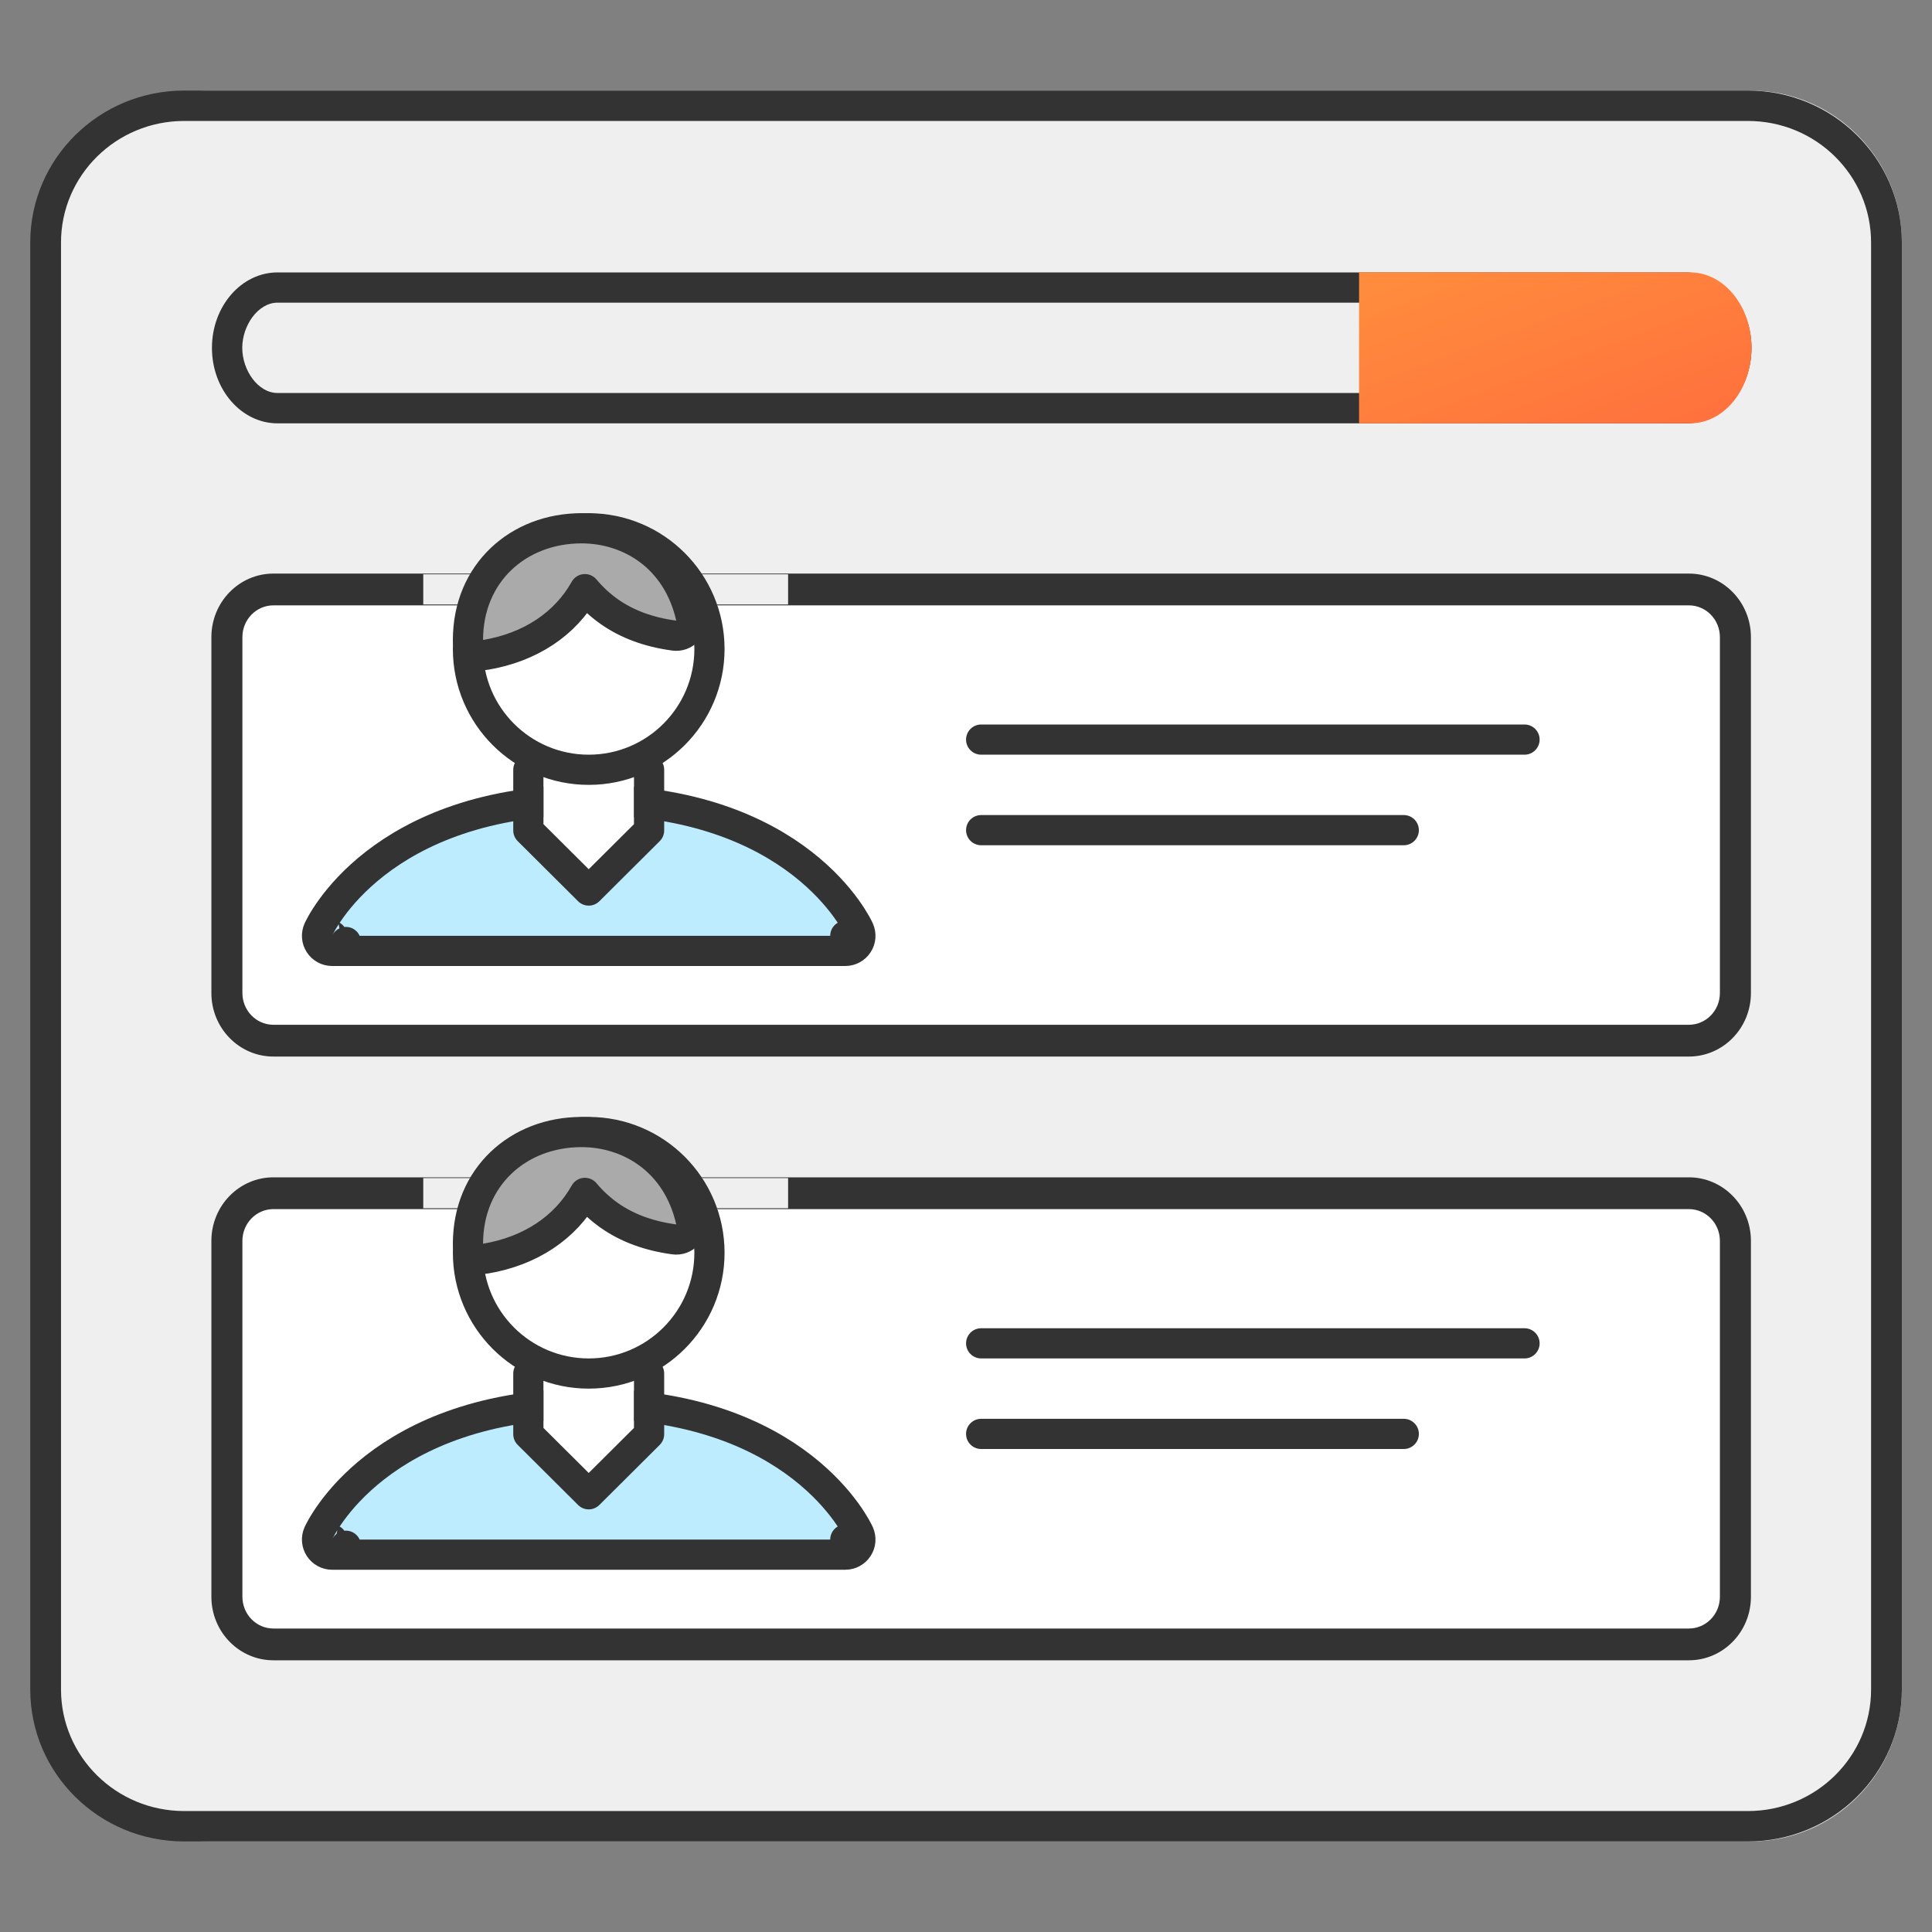
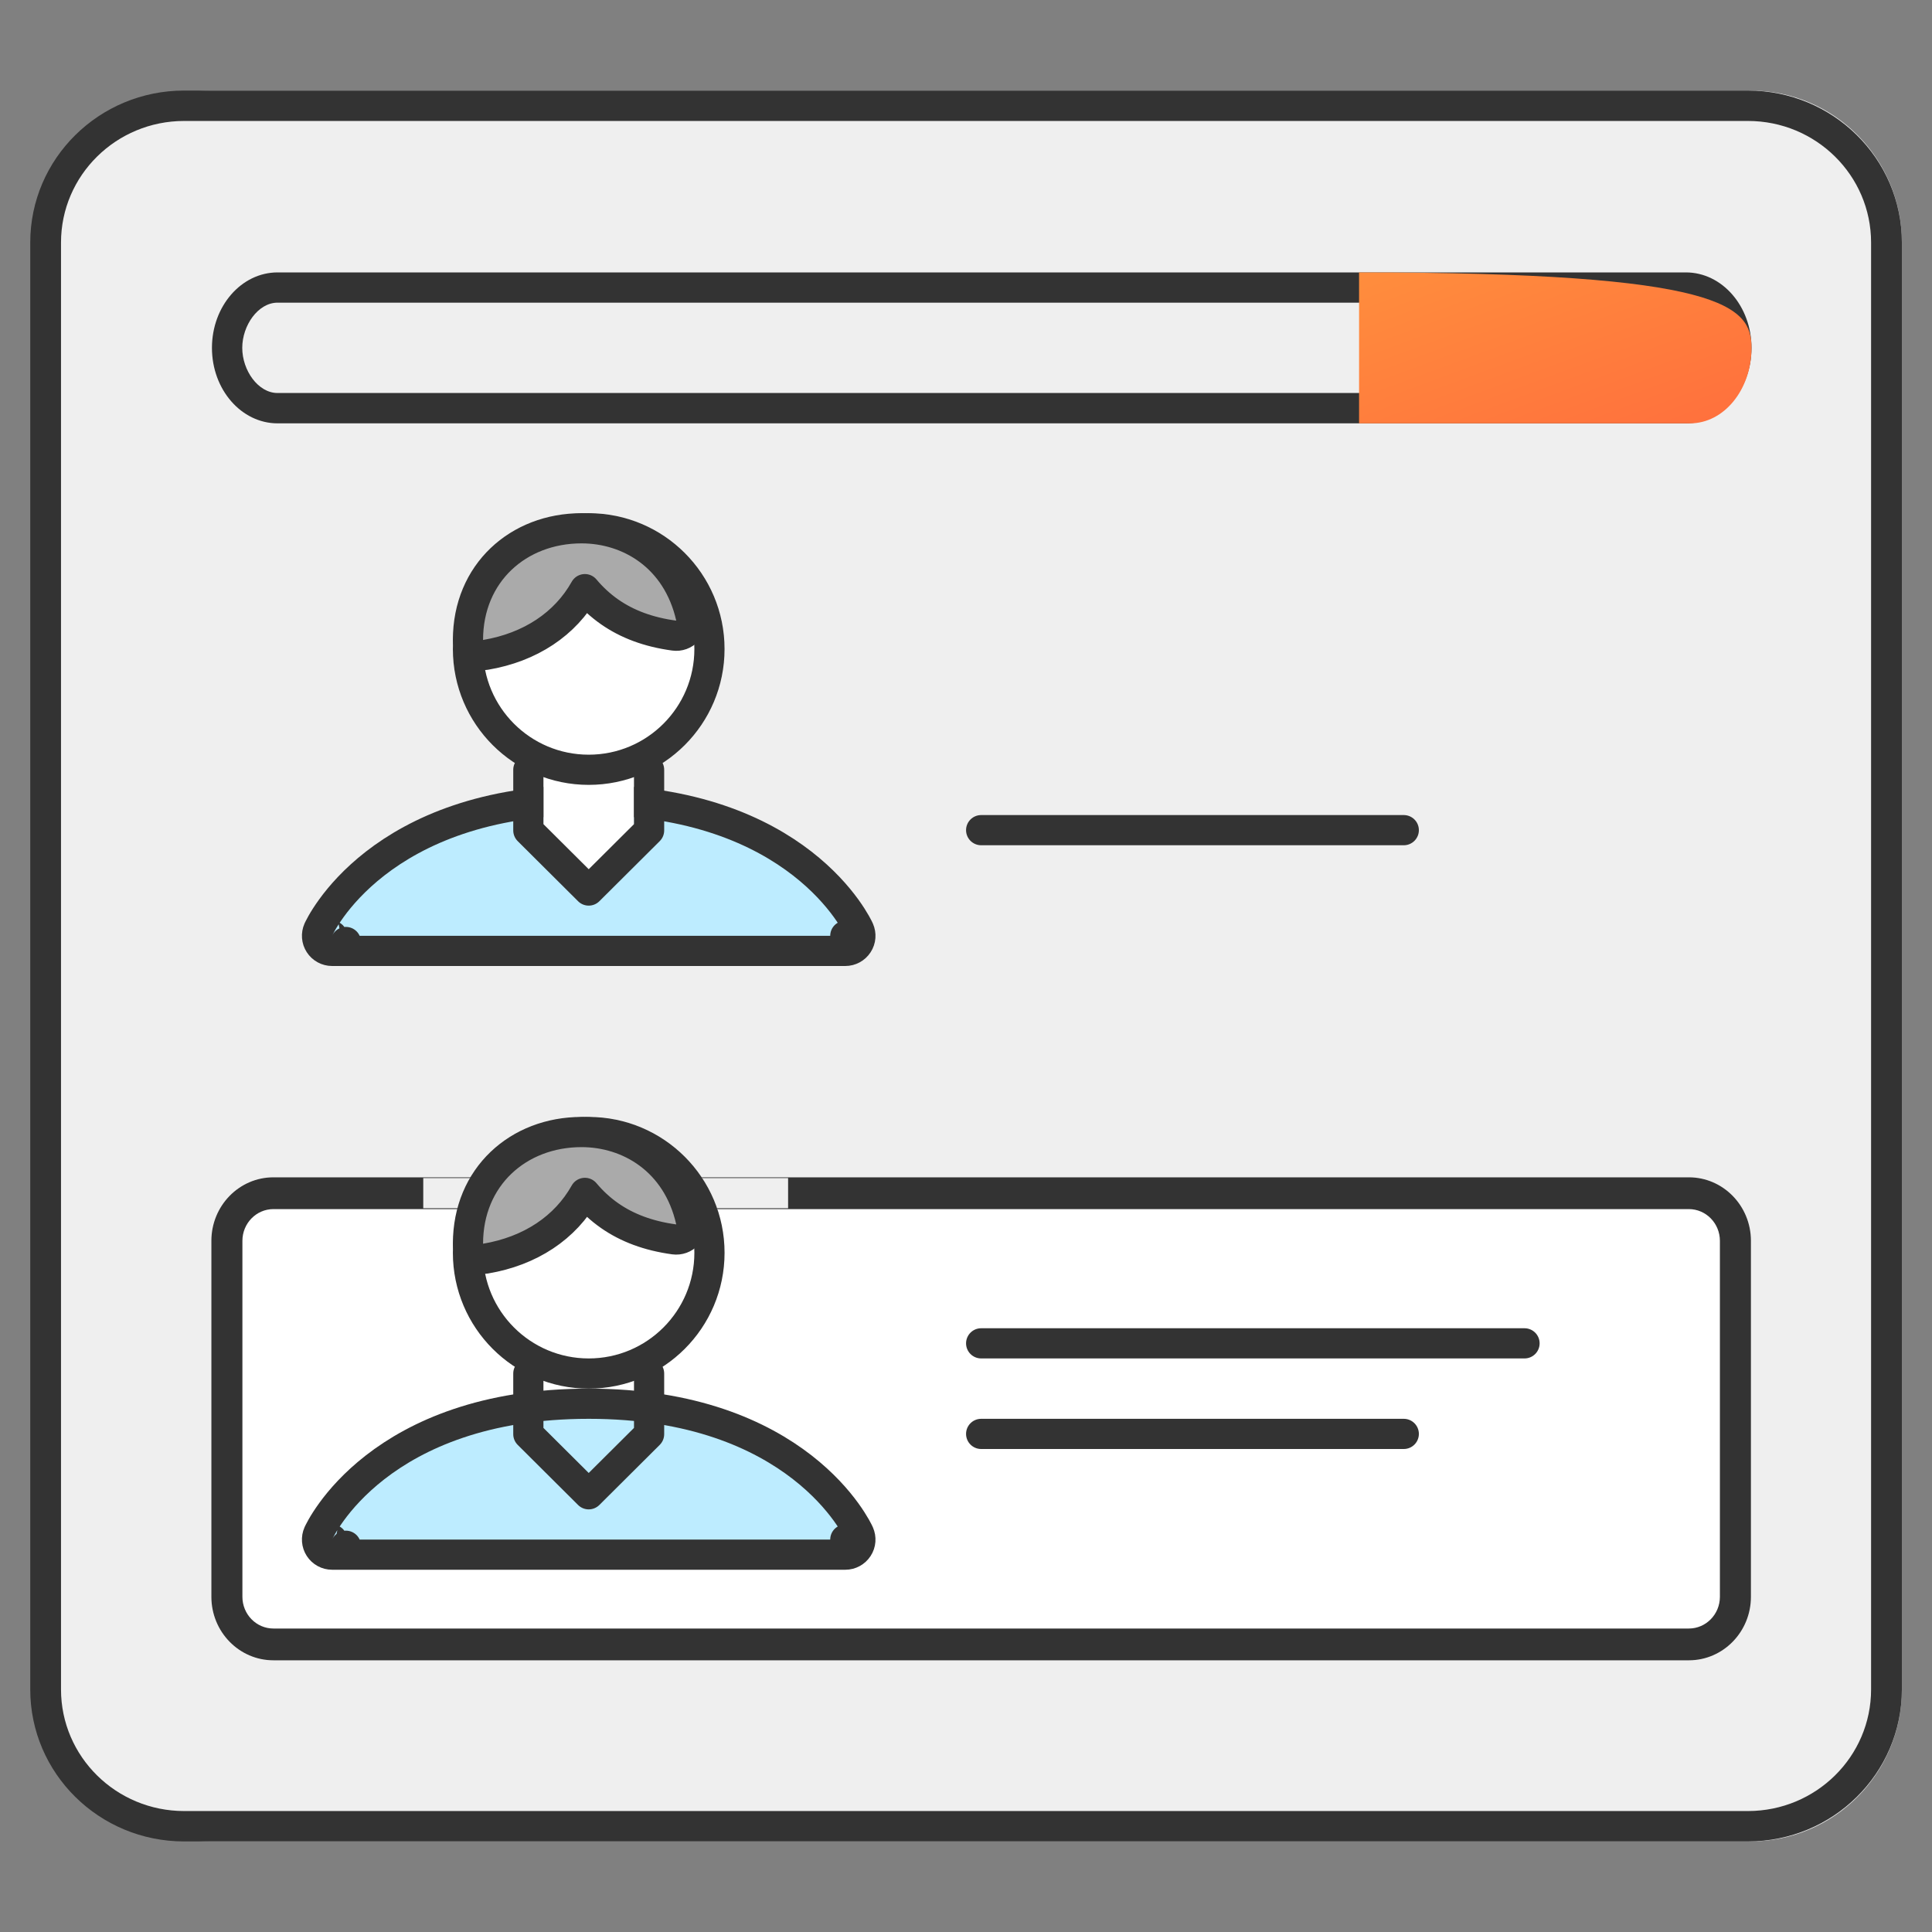
<svg xmlns="http://www.w3.org/2000/svg" width="64" height="64" viewBox="0 0 64 64" fill="none">
  <rect x="0" y="0" width="64" height="64" fill="#808080" stroke="none" />
  <path d="M2.002 55.965C2.002 58.746 4.248 61 7.018 61H57.985C60.756 61 63.002 58.746 63.002 55.965V8.035C63.002 5.254 60.756 3 57.985 3H7.018C4.248 3 2.002 5.254 2.002 8.035V55.965Z" fill="#EFEFEF" />
  <path fill-rule="evenodd" clip-rule="evenodd" d="M57.903 4.007H6.1C3.848 4.007 2.021 5.81 2.021 8.035V55.965C2.021 58.19 3.848 59.993 6.1 59.993H57.903C60.156 59.993 61.982 58.19 61.982 55.965V8.035C61.982 5.81 60.156 4.007 57.903 4.007ZM6.1 3C3.284 3 1.002 5.254 1.002 8.035V55.965C1.002 58.746 3.284 61 6.1 61H57.903C60.719 61 63.002 58.746 63.002 55.965V8.035C63.002 5.254 60.719 3 57.903 3H6.1Z" fill="#333333" />
  <path d="M7.002 41.105C7.002 39.943 7.922 39 9.058 39H55.945C57.081 39 58.002 39.943 58.002 41.105V52.895C58.002 54.057 57.081 55 55.945 55H9.058C7.922 55 7.002 54.057 7.002 52.895V41.105Z" fill="white" />
  <path fill-rule="evenodd" clip-rule="evenodd" d="M55.945 40.053H9.058C8.49 40.053 8.03 40.524 8.03 41.105V52.895C8.03 53.476 8.49 53.947 9.058 53.947H55.945C56.513 53.947 56.974 53.476 56.974 52.895V41.105C56.974 40.524 56.513 40.053 55.945 40.053ZM9.058 39C7.922 39 7.002 39.943 7.002 41.105V52.895C7.002 54.057 7.922 55 9.058 55H55.945C57.081 55 58.002 54.057 58.002 52.895V41.105C58.002 39.943 57.081 39 55.945 39H9.058Z" fill="#333333" />
  <path d="M23.107 39.024H26.107V40.024H23.607L23.107 39.024Z" fill="#EFEFEF" />
  <path d="M16.707 39.024H14.021V40.024H16.259L16.707 39.024Z" fill="#EFEFEF" />
  <path d="M11.002 51L10.545 50.796C10.476 50.95 10.49 51.13 10.582 51.272C10.674 51.414 10.832 51.5 11.002 51.5H28.002C28.171 51.5 28.329 51.414 28.421 51.272C28.514 51.13 28.527 50.95 28.458 50.796L28.002 51C28.458 50.796 28.458 50.795 28.458 50.795L28.457 50.794L28.457 50.793L28.454 50.788L28.448 50.774C28.443 50.763 28.436 50.748 28.427 50.73C28.408 50.694 28.382 50.644 28.347 50.581C28.276 50.457 28.17 50.285 28.022 50.081C27.725 49.673 27.26 49.138 26.575 48.605C25.198 47.535 22.965 46.5 19.502 46.5C16.039 46.5 13.805 47.535 12.428 48.605C11.743 49.138 11.278 49.673 10.982 50.081C10.834 50.285 10.727 50.457 10.657 50.581C10.621 50.644 10.595 50.694 10.577 50.73C10.568 50.748 10.56 50.763 10.555 50.774L10.549 50.788L10.547 50.793L10.546 50.794L10.546 50.795C10.545 50.795 10.545 50.796 11.002 51ZM11.457 51.206L11.458 51.205L11.458 51.205L11.457 51.206Z" fill="url(#paint0_linear)" />
  <path d="M11.002 51L10.545 50.796C10.476 50.95 10.49 51.13 10.582 51.272C10.674 51.414 10.832 51.5 11.002 51.5H28.002C28.171 51.5 28.329 51.414 28.421 51.272C28.514 51.13 28.527 50.95 28.458 50.796L28.002 51C28.458 50.796 28.458 50.795 28.458 50.795L28.457 50.794L28.457 50.793L28.454 50.788L28.448 50.774C28.443 50.763 28.436 50.748 28.427 50.73C28.408 50.694 28.382 50.644 28.347 50.581C28.276 50.457 28.17 50.285 28.022 50.081C27.725 49.673 27.26 49.138 26.575 48.605C25.198 47.535 22.965 46.5 19.502 46.5C16.039 46.5 13.805 47.535 12.428 48.605C11.743 49.138 11.278 49.673 10.982 50.081C10.834 50.285 10.727 50.457 10.657 50.581C10.621 50.644 10.595 50.694 10.577 50.73C10.568 50.748 10.56 50.763 10.555 50.774L10.549 50.788L10.547 50.793L10.546 50.794L10.546 50.795C10.545 50.795 10.545 50.796 11.002 51ZM11.457 51.206L11.458 51.205L11.458 51.205L11.457 51.206Z" fill="#BDECFF" />
  <path d="M11.002 51L10.545 50.796C10.476 50.95 10.49 51.13 10.582 51.272C10.674 51.414 10.832 51.5 11.002 51.5H28.002C28.171 51.5 28.329 51.414 28.421 51.272C28.514 51.13 28.527 50.95 28.458 50.796L28.002 51C28.458 50.796 28.458 50.795 28.458 50.795L28.457 50.794L28.457 50.793L28.454 50.788L28.448 50.774C28.443 50.763 28.436 50.748 28.427 50.73C28.408 50.694 28.382 50.644 28.347 50.581C28.276 50.457 28.17 50.285 28.022 50.081C27.725 49.673 27.26 49.138 26.575 48.605C25.198 47.535 22.965 46.5 19.502 46.5C16.039 46.5 13.805 47.535 12.428 48.605C11.743 49.138 11.278 49.673 10.982 50.081C10.834 50.285 10.727 50.457 10.657 50.581C10.621 50.644 10.595 50.694 10.577 50.73C10.568 50.748 10.56 50.763 10.555 50.774L10.549 50.788L10.547 50.793L10.546 50.794L10.546 50.795C10.545 50.795 10.545 50.796 11.002 51ZM11.457 51.206L11.458 51.205L11.458 51.205L11.457 51.206Z" stroke="#333333" stroke-linecap="round" stroke-linejoin="round" />
-   <path d="M18.002 45H21.002V48.333L19.502 50L18.002 48.333V45Z" fill="white" />
  <circle cx="19.502" cy="41.5" r="4.5" fill="white" />
  <circle cx="19.502" cy="41.5" r="4" stroke="#333333" />
  <path d="M16.084 41.693C17.569 41.444 18.73 40.667 19.375 39.516C19.613 39.799 19.884 40.053 20.197 40.271C20.777 40.675 21.477 40.939 22.334 41.056C22.497 41.078 22.66 41.019 22.771 40.898C22.881 40.777 22.926 40.609 22.889 40.449C22.431 38.434 20.828 37.5 19.265 37.5C17.169 37.5 15.502 38.983 15.502 41.2C15.502 41.347 15.566 41.487 15.679 41.582C15.791 41.677 15.939 41.717 16.084 41.693Z" fill="#AAAAAA" stroke="#333333" stroke-linecap="round" stroke-linejoin="round" />
  <path fill-rule="evenodd" clip-rule="evenodd" d="M21.502 45C21.778 45 22.002 45.224 22.002 45.5V47.508C22.002 47.642 21.949 47.769 21.855 47.863L19.855 49.854C19.659 50.049 19.344 50.049 19.149 49.854L17.149 47.863C17.055 47.769 17.002 47.642 17.002 47.508V45.5C17.002 45.224 17.226 45 17.502 45C17.778 45 18.002 45.224 18.002 45.5V47.301L19.502 48.794L21.002 47.301V45.5C21.002 45.224 21.226 45 21.502 45Z" fill="#333333" />
  <path fill-rule="evenodd" clip-rule="evenodd" d="M32.002 44.5C32.002 44.224 32.226 44 32.502 44H50.502C50.778 44 51.002 44.224 51.002 44.5C51.002 44.776 50.778 45 50.502 45H32.502C32.226 45 32.002 44.776 32.002 44.5Z" fill="#333333" />
  <path fill-rule="evenodd" clip-rule="evenodd" d="M32.002 47.5C32.002 47.224 32.226 47 32.502 47H46.502C46.778 47 47.002 47.224 47.002 47.5C47.002 47.776 46.778 48 46.502 48H32.502C32.226 48 32.002 47.776 32.002 47.5Z" fill="#333333" />
-   <path d="M7.002 21.105C7.002 19.943 7.922 19 9.058 19H55.945C57.081 19 58.002 19.943 58.002 21.105V32.895C58.002 34.057 57.081 35 55.945 35H9.058C7.922 35 7.002 34.057 7.002 32.895V21.105Z" fill="white" />
-   <path fill-rule="evenodd" clip-rule="evenodd" d="M55.945 20.053H9.058C8.49 20.053 8.03 20.524 8.03 21.105V32.895C8.03 33.476 8.49 33.947 9.058 33.947H55.945C56.513 33.947 56.974 33.476 56.974 32.895V21.105C56.974 20.524 56.513 20.053 55.945 20.053ZM9.058 19C7.922 19 7.002 19.943 7.002 21.105V32.895C7.002 34.057 7.922 35 9.058 35H55.945C57.081 35 58.002 34.057 58.002 32.895V21.105C58.002 19.943 57.081 19 55.945 19H9.058Z" fill="#333333" />
  <path d="M23.107 19.024H26.107V20.024H23.607L23.107 19.024Z" fill="#EFEFEF" />
  <path d="M16.707 19.024H14.021V20.024H16.259L16.707 19.024Z" fill="#EFEFEF" />
-   <path d="M11.002 31L10.545 30.796C10.476 30.951 10.49 31.13 10.582 31.272C10.674 31.414 10.832 31.5 11.002 31.5H28.002C28.171 31.5 28.329 31.414 28.421 31.272C28.514 31.13 28.527 30.951 28.458 30.796L28.002 31C28.458 30.796 28.458 30.796 28.458 30.795L28.457 30.794L28.457 30.793L28.454 30.788L28.448 30.774C28.443 30.763 28.436 30.748 28.427 30.73C28.408 30.694 28.382 30.644 28.347 30.581C28.276 30.457 28.17 30.285 28.022 30.081C27.725 29.673 27.26 29.138 26.575 28.605C25.198 27.535 22.965 26.5 19.502 26.5C16.039 26.5 13.805 27.535 12.428 28.605C11.743 29.138 11.278 29.673 10.982 30.081C10.834 30.285 10.727 30.457 10.657 30.581C10.621 30.644 10.595 30.694 10.577 30.73C10.568 30.748 10.56 30.763 10.555 30.774L10.549 30.788L10.547 30.793L10.546 30.794L10.546 30.795C10.545 30.796 10.545 30.796 11.002 31ZM11.457 31.206L11.458 31.205L11.458 31.205L11.457 31.206Z" fill="url(#paint1_linear)" />
  <path d="M11.002 31L10.545 30.796C10.476 30.951 10.49 31.13 10.582 31.272C10.674 31.414 10.832 31.5 11.002 31.5H28.002C28.171 31.5 28.329 31.414 28.421 31.272C28.514 31.13 28.527 30.951 28.458 30.796L28.002 31C28.458 30.796 28.458 30.796 28.458 30.795L28.457 30.794L28.457 30.793L28.454 30.788L28.448 30.774C28.443 30.763 28.436 30.748 28.427 30.73C28.408 30.694 28.382 30.644 28.347 30.581C28.276 30.457 28.17 30.285 28.022 30.081C27.725 29.673 27.26 29.138 26.575 28.605C25.198 27.535 22.965 26.5 19.502 26.5C16.039 26.5 13.805 27.535 12.428 28.605C11.743 29.138 11.278 29.673 10.982 30.081C10.834 30.285 10.727 30.457 10.657 30.581C10.621 30.644 10.595 30.694 10.577 30.73C10.568 30.748 10.56 30.763 10.555 30.774L10.549 30.788L10.547 30.793L10.546 30.794L10.546 30.795C10.545 30.796 10.545 30.796 11.002 31ZM11.457 31.206L11.458 31.205L11.458 31.205L11.457 31.206Z" fill="#BDECFF" />
  <path d="M11.002 31L10.545 30.796C10.476 30.951 10.49 31.13 10.582 31.272C10.674 31.414 10.832 31.5 11.002 31.5H28.002C28.171 31.5 28.329 31.414 28.421 31.272C28.514 31.13 28.527 30.951 28.458 30.796L28.002 31C28.458 30.796 28.458 30.796 28.458 30.795L28.457 30.794L28.457 30.793L28.454 30.788L28.448 30.774C28.443 30.763 28.436 30.748 28.427 30.73C28.408 30.694 28.382 30.644 28.347 30.581C28.276 30.457 28.17 30.285 28.022 30.081C27.725 29.673 27.26 29.138 26.575 28.605C25.198 27.535 22.965 26.5 19.502 26.5C16.039 26.5 13.805 27.535 12.428 28.605C11.743 29.138 11.278 29.673 10.982 30.081C10.834 30.285 10.727 30.457 10.657 30.581C10.621 30.644 10.595 30.694 10.577 30.73C10.568 30.748 10.56 30.763 10.555 30.774L10.549 30.788L10.547 30.793L10.546 30.794L10.546 30.795C10.545 30.796 10.545 30.796 11.002 31ZM11.457 31.206L11.458 31.205L11.458 31.205L11.457 31.206Z" stroke="#333333" stroke-linecap="round" stroke-linejoin="round" />
  <path d="M18.002 25H21.002V28.333L19.502 30L18.002 28.333V25Z" fill="white" />
  <circle cx="19.502" cy="21.5" r="4.5" fill="white" />
  <circle cx="19.502" cy="21.5" r="4" stroke="#333333" />
  <path d="M16.084 21.693C17.569 21.444 18.73 20.667 19.375 19.516C19.613 19.799 19.884 20.053 20.197 20.271C20.777 20.675 21.477 20.939 22.334 21.055C22.497 21.078 22.66 21.018 22.771 20.898C22.881 20.777 22.926 20.609 22.889 20.449C22.431 18.434 20.828 17.5 19.265 17.5C17.169 17.5 15.502 18.983 15.502 21.2C15.502 21.347 15.566 21.487 15.679 21.582C15.791 21.677 15.939 21.717 16.084 21.693Z" fill="#AAAAAA" stroke="#333333" stroke-linecap="round" stroke-linejoin="round" />
  <path fill-rule="evenodd" clip-rule="evenodd" d="M21.502 25C21.778 25 22.002 25.224 22.002 25.5V27.509C22.002 27.642 21.949 27.769 21.855 27.863L19.855 29.854C19.659 30.049 19.344 30.049 19.149 29.854L17.149 27.863C17.055 27.769 17.002 27.642 17.002 27.509V25.5C17.002 25.224 17.226 25 17.502 25C17.778 25 18.002 25.224 18.002 25.5V27.301L19.502 28.794L21.002 27.301V25.5C21.002 25.224 21.226 25 21.502 25Z" fill="#333333" />
-   <path fill-rule="evenodd" clip-rule="evenodd" d="M32.002 24.5C32.002 24.224 32.226 24 32.502 24H50.502C50.778 24 51.002 24.224 51.002 24.5C51.002 24.776 50.778 25 50.502 25H32.502C32.226 25 32.002 24.776 32.002 24.5Z" fill="#333333" />
  <path fill-rule="evenodd" clip-rule="evenodd" d="M32.002 27.5C32.002 27.224 32.226 27 32.502 27H46.502C46.778 27 47.002 27.224 47.002 27.5C47.002 27.776 46.778 28 46.502 28H32.502C32.226 28 32.002 27.776 32.002 27.5Z" fill="#333333" />
  <path fill-rule="evenodd" clip-rule="evenodd" d="M9.195 9.024H55.847C57.048 9.024 58.021 10.144 58.021 11.524C58.021 12.905 57.048 14.024 55.847 14.024H9.195C7.995 14.024 7.021 12.905 7.021 11.524C7.021 10.144 7.995 9.024 9.195 9.024ZM9.195 10.026C8.549 10.026 8.025 10.781 8.025 11.524C8.025 12.268 8.549 13.019 9.195 13.019H55.847C56.493 13.019 57.017 12.268 57.017 11.524C57.017 10.781 56.493 10.026 55.847 10.026H9.195Z" fill="#333333" />
-   <path d="M45.021 9.024H55.988C57.111 9.024 58.021 10.144 58.021 11.524C58.021 12.905 57.111 14.024 55.988 14.024H45.021V9.024Z" fill="url(#paint2_linear)" />
+   <path d="M45.021 9.024C57.111 9.024 58.021 10.144 58.021 11.524C58.021 12.905 57.111 14.024 55.988 14.024H45.021V9.024Z" fill="url(#paint2_linear)" />
  <defs>
    <linearGradient id="paint0_linear" x1="19.502" y1="47" x2="19.502" y2="51" gradientUnits="userSpaceOnUse">
      <stop stop-color="#FF8E3D" />
      <stop offset="1" stop-color="#FF6F3D" />
    </linearGradient>
    <linearGradient id="paint1_linear" x1="19.502" y1="27" x2="19.502" y2="31" gradientUnits="userSpaceOnUse">
      <stop stop-color="#FF8E3D" />
      <stop offset="1" stop-color="#FF6F3D" />
    </linearGradient>
    <linearGradient id="paint2_linear" x1="45.021" y1="8.829" x2="48.279" y2="17.631" gradientUnits="userSpaceOnUse">
      <stop stop-color="#FF8E3D" />
      <stop offset="1" stop-color="#FF6F3D" />
    </linearGradient>
  </defs>
</svg>